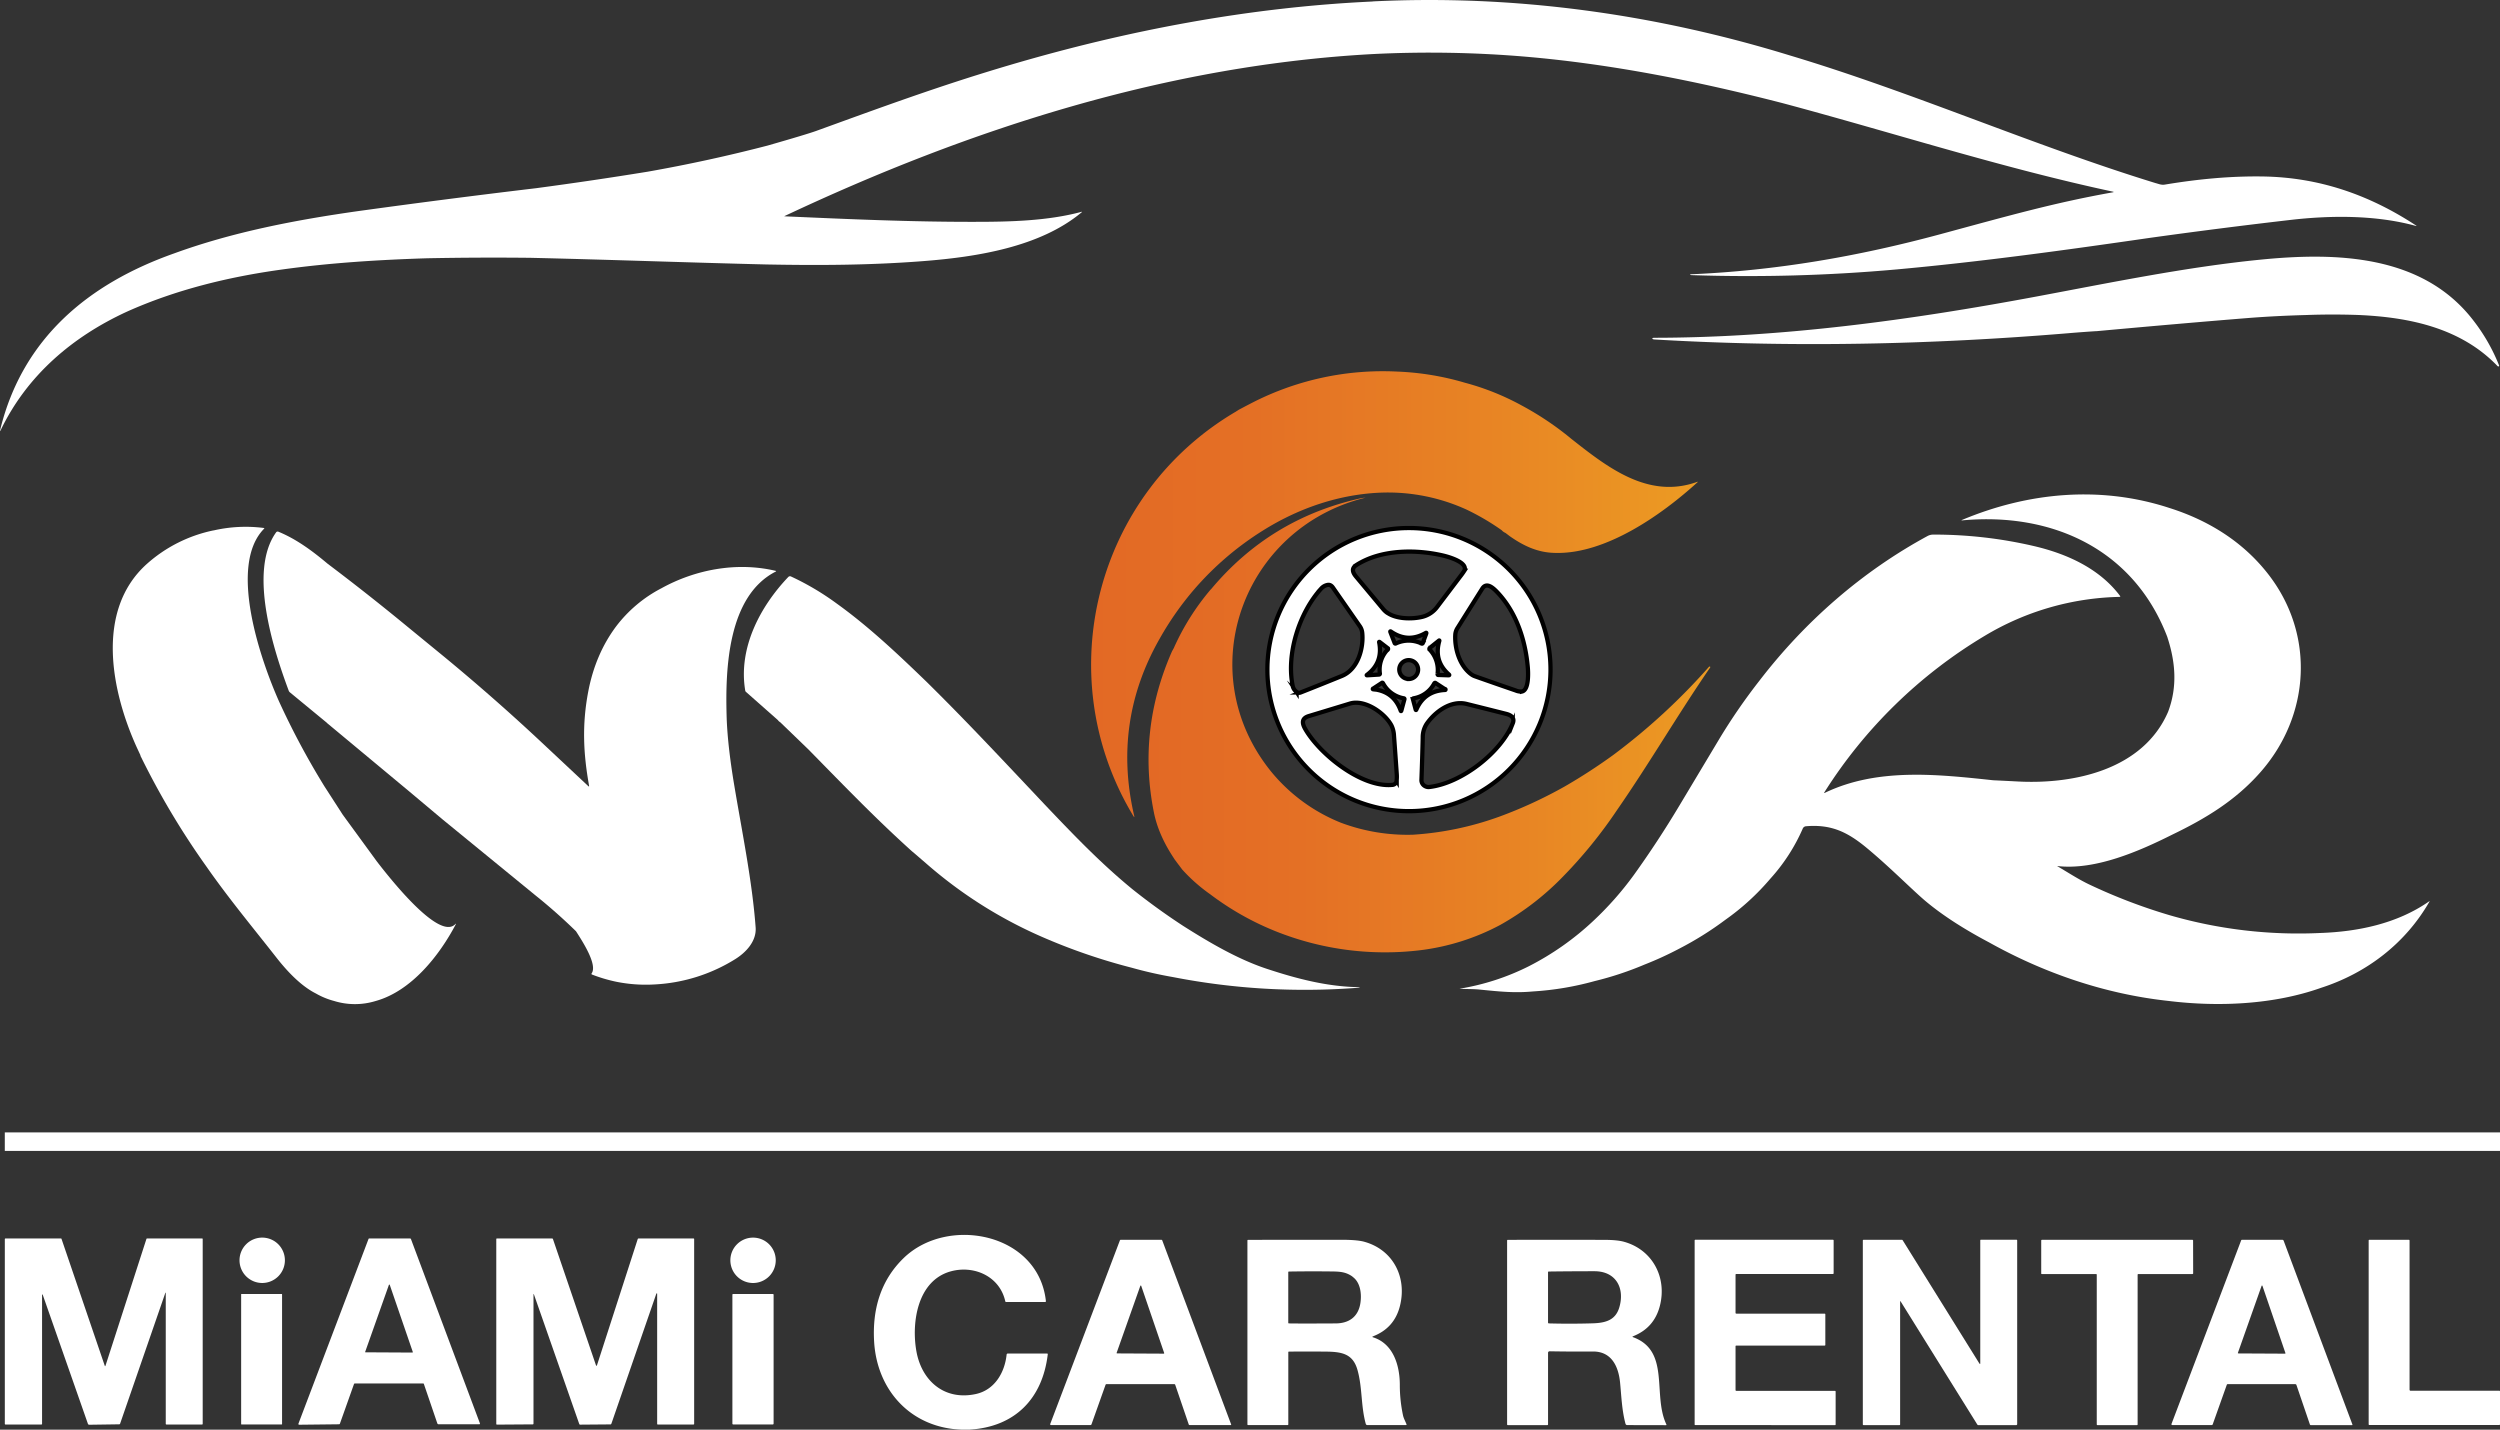
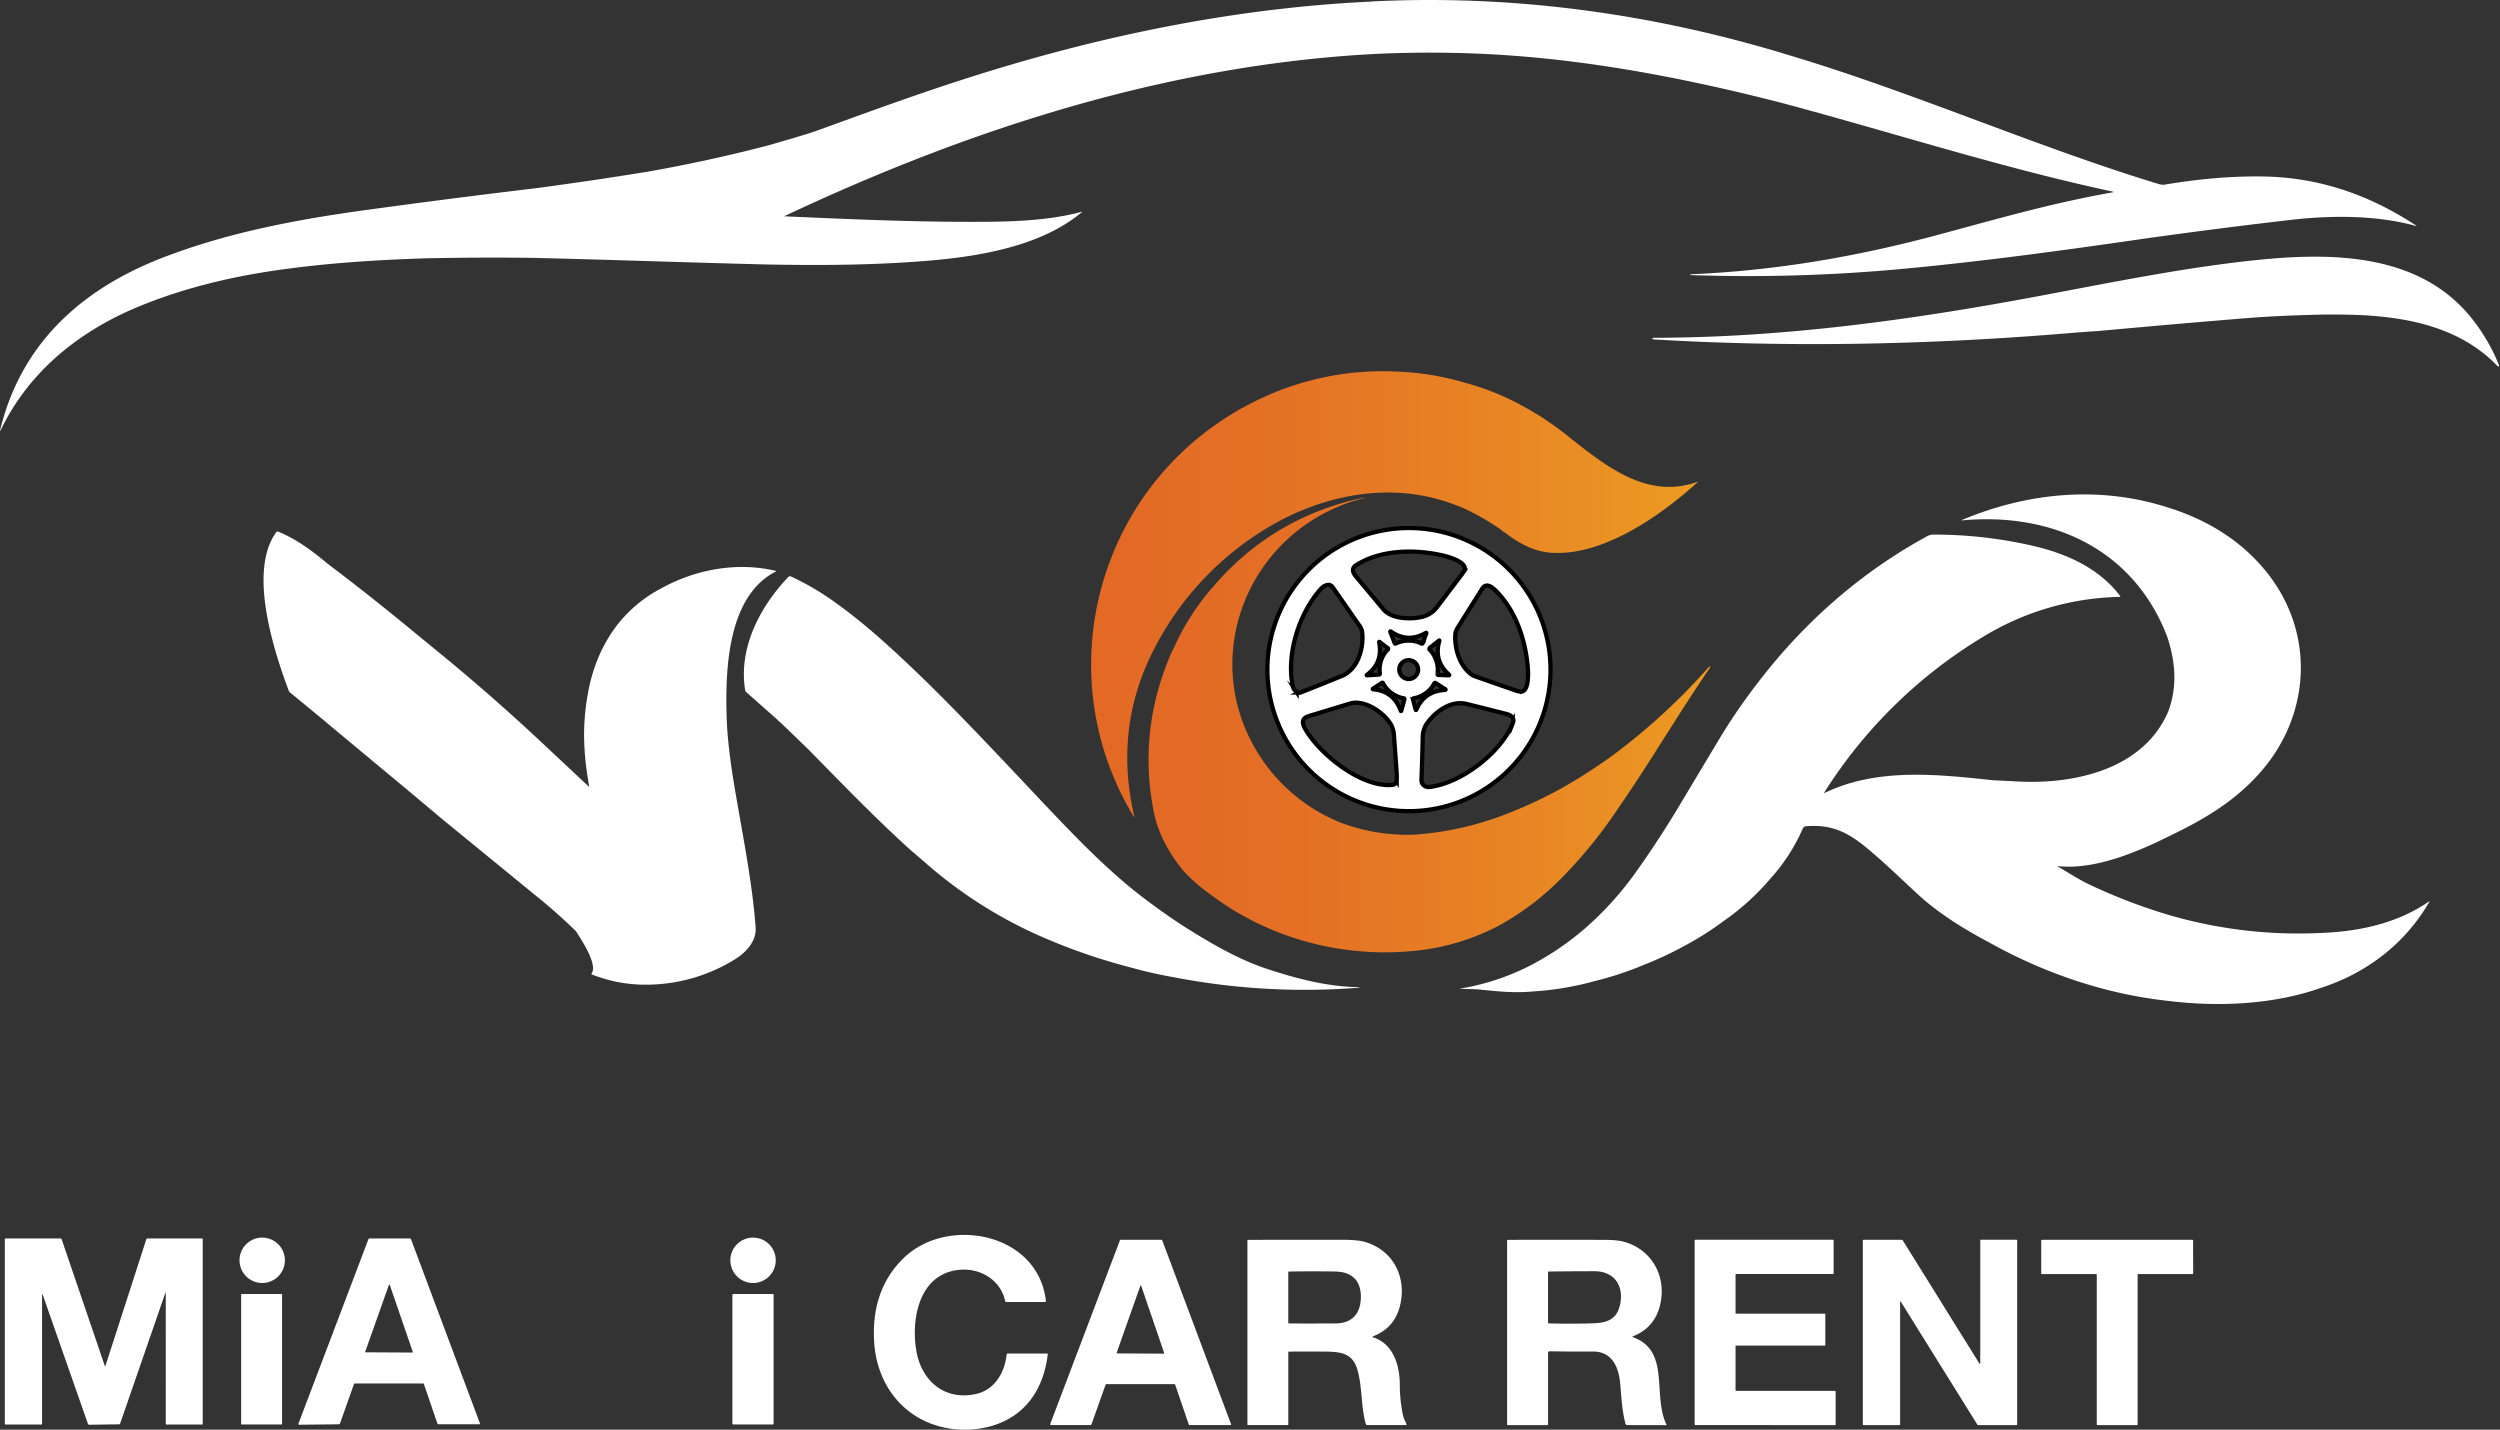
<svg xmlns="http://www.w3.org/2000/svg" xmlns:xlink="http://www.w3.org/1999/xlink" id="Layer_1" data-name="Layer 1" viewBox="0 0 1762.82 1008.1">
  <rect x="0" y="0" width="1762.82" height="1008.1" fill="#333333" stroke="none" />
  <defs>
    <style>.cls-1,.cls-4{fill:#fff;}.cls-1{stroke:#000;stroke-miterlimit:10;stroke-width:3px;}.cls-2{fill:url(#linear-gradient);}.cls-3{fill:url(#linear-gradient-2);}</style>
    <linearGradient id="linear-gradient" x1="769.37" y1="418.94" x2="1197.14" y2="418.94" gradientUnits="userSpaceOnUse">
      <stop offset="0" stop-color="#e36925" />
      <stop offset="0.27" stop-color="#e47025" />
      <stop offset="0.67" stop-color="#e88524" />
      <stop offset="1" stop-color="#ec9b23" />
    </linearGradient>
    <linearGradient id="linear-gradient-2" x1="809.88" y1="511.21" x2="1205.96" y2="511.21" xlink:href="#linear-gradient" />
  </defs>
  <g id="white">
    <path class="cls-1" d="M993.49,372.33a99.82,99.82,0,1,0,99.82,99.82A99.82,99.82,0,0,0,993.49,372.33Zm-37.2,26.19c17.3-11.14,42-11.35,61.63-6.7,4.11,1,17.37,4.87,14.61,10.64a51.16,51.16,0,0,1-3,4.17q-8,10.58-16,21.13a18.67,18.67,0,0,1-10.69,7.2c-7.27,1.74-18.33,1.61-24.68-2.94h-.09a14.77,14.77,0,0,1-2.72-2.52q-9.36-11.22-19-22.74C954,404,952.59,400.9,956.29,398.52Zm51.8,59.49,0,0a.83.83,0,0,1,.13-1.16l6.39-5.11c.27-.23.38-.15.27.26q-4,14.07,6.71,23.53c.51.45.41.64-.29.64l-7.25-.23c-.25,0-.39-.32-.39-.69A21,21,0,0,0,1008.09,458Zm-2.42-11.22-2.47,6.75v0a.56.56,0,0,1-.76.24,21.23,21.23,0,0,0-18.32,0v0h0a.55.55,0,0,1-.7-.32l-3-7.75q-.3-.84.51-.27,11.8,8.06,24.31.92C1005.73,446.06,1005.88,446.2,1005.67,446.79ZM973,475v0a.6.6,0,0,1-.54.65h0l-8.4.52c-.43,0-.46-.09-.11-.35q11.32-8.54,8.55-22.85c-.08-.41,0-.48.38-.23l5.67,4.35a.62.62,0,0,1,.14.8c-.32.54-.72.65-1.09,1.1A20.47,20.47,0,0,0,973,475Zm-58.74,12.87h0a7.06,7.06,0,0,1-2.74-4.15c-4.65-22.61,4.62-51.77,20.15-68.77a8,8,0,0,1,4.46-2.5q2.18-.42,3.78,1.9l18.88,27.14a9.87,9.87,0,0,1,1.77,4.8c1.08,10.89-3.1,25.75-14.41,30.36q-14.72,6-29,11.63A2.72,2.72,0,0,1,914.24,487.84Zm70.59,62.37a3.27,3.27,0,0,1-3.29,3.21c-21.68,1.92-51-21.67-61.19-39.39h0c-2.34-4.09-2.71-7.55,2.56-9.15l29-8.81c10.29-3.12,24.46,6.52,29.22,15.44a18.41,18.41,0,0,1,1.79,7.28q1,13.35,1.92,26.64A27.25,27.25,0,0,1,984.83,550.21ZM988.15,501c-.15.53-.33.54-.52,0q-4.85-13.44-19.12-15v.08c-.61-.07-.67-.26-.17-.59l6.22-4.06c.18-.12.5.06.68.4a20.57,20.57,0,0,0,14.67,10.59h0a.48.48,0,0,1,.41.57Zm5.16-22.24h0a6.64,6.64,0,1,1,6.64-6.64A6.65,6.65,0,0,1,993.31,478.79Zm4.88,21.42-1.9-7.17v0a.55.55,0,0,1,.49-.61A20.25,20.25,0,0,0,1011.3,482c.22-.4.59-.61.81-.47l5.91,3.86v0a2.83,2.83,0,0,0,.83.42.67.67,0,0,1,.43.3.19.19,0,0,1,0,.12.24.24,0,0,1-.23.28q-14.55.63-20.3,13.74C998.54,500.79,998.34,500.78,998.19,500.21Zm68.49,9.85c-8.29,20.65-36.29,42.31-58.78,44.9a5,5,0,0,1-3.11-.63h0a4.73,4.73,0,0,1-2.47-4.59q.54-14.76.9-29.56a17.5,17.5,0,0,1,2.69-9.62c6-8.7,17.1-16.93,28.28-14.15q14.08,3.51,28.08,7.05C1065.68,504.35,1068.2,506.27,1066.68,510.06Zm6.55-22.46a8.7,8.7,0,0,1-4.39-.67q-14.58-5-28.69-10a10.4,10.4,0,0,1-2.85-1.51h0c-8.14-6.08-11.64-18-11.14-27.67a9.73,9.73,0,0,1,1.49-4.75q8.67-13.83,17.55-27.94c3-4.75,7.58-.58,10.58,2.57,13.39,14.07,19.8,33.7,21.49,52.7C1077.63,474.34,1078.17,486.44,1073.23,487.6Z" transform="translate(0 0)" />
    <path id="Path_2" data-name="Path 2" class="cls-2" d="M880.33,285.32l-6.67,3.52-2.33,1.48C772.89,348.25,740.05,475,798,573.46l1.09,1.83c.73,1.2.93,1.12.61-.25q-15.31-66,17.89-124.47a215.36,215.36,0,0,1,24.85-35.42,213,213,0,0,1,48-41c25.47-16,54.74-26,84.93-26.83a133.47,133.47,0,0,1,58.71,12,169.1,169.1,0,0,1,24.79,14.54,7.46,7.46,0,0,0,2.69,1.92l3.06,2.33c9.88,6.9,19.8,11.59,32,11.76,35.66,1,75.2-26.95,100.21-49.71.51-.47.44-.59-.22-.35-34.48,12.43-63.46-10.56-88.72-30.45a211.38,211.38,0,0,0-35-23.5,179.48,179.48,0,0,0-40-16,194.34,194.34,0,0,0-48-7.86,201.81,201.81,0,0,0-104.5,23.32" transform="translate(0 0)" />
    <path id="Path_3" data-name="Path 3" class="cls-3" d="M853.83,415.51A171.3,171.3,0,0,0,827.67,457l-1.26,2.28Q802,514.67,813.62,572.76q3,15,12.75,30.29l1.93,3,1.86,2.5,3.42,4.54a117.63,117.63,0,0,0,19.79,17.5,199,199,0,0,0,45.75,25.92,207.45,207.45,0,0,0,102.5,13.5,161.77,161.77,0,0,0,56.31-17.86,192.23,192.23,0,0,0,44.44-34.32,328.58,328.58,0,0,0,37.75-46.5c22.93-33.07,43-67.54,65.73-100.61a.44.44,0,0,0,0-.62l-.09-.06a.77.77,0,0,0-.83.29,443.64,443.64,0,0,1-67.22,61.91,394.27,394.27,0,0,1-34.33,22.29,315.17,315.17,0,0,1-46,21.26,219.22,219.22,0,0,1-61,12.79,133.67,133.67,0,0,1-50.78-8.42,122.41,122.41,0,0,1-49.7-36.59C839.41,473,876.66,372.27,962.52,351c.32-.08.32-.1,0-.07-1.34.14-2.22.26-2.65.35q-64.14,14.13-106,64.29" transform="translate(0 0)" />
    <path id="Path_4" data-name="Path 4" class="cls-4" d="M1528.31,449.44c5.73,17.53,7.11,34.88.5,52.42-17.54,40.81-66.25,51.3-106,49.19q-8.61-.46-17.3-.86c-39-4.15-81.65-9-118.7,8.83-.59.28-.71.15-.36-.4a340,340,0,0,1,113.19-110.37,192.39,192.39,0,0,1,94.88-27.37c.59,0,.71-.26.35-.73-14.34-19.08-37.07-29.59-60.7-35.1a309.61,309.61,0,0,0-71-8.09,8.47,8.47,0,0,0-4,1c-46.11,25-86.26,60.05-118.47,101.92a412.89,412.89,0,0,0-28.42,41.25l-28,46.75q-15.1,25.29-32.29,49.21a227.46,227.46,0,0,1-28.5,32.25,197.28,197.28,0,0,1-45.5,32,169.19,169.19,0,0,1-48.44,15.77c-.33,0-.33.09,0,.11,4.57.25,9.27.11,13.64.54,14.74,1.47,24.75,2.53,37.8,1.33a209.21,209.21,0,0,0,43.25-7.25,228.2,228.2,0,0,0,35.5-11.75,237.61,237.61,0,0,0,24.5-11.25,230,230,0,0,0,32.29-20.21,170.42,170.42,0,0,0,31.75-29,129.92,129.92,0,0,0,22.92-35.43,2.71,2.71,0,0,1,2.21-1.58c17.79-1.52,29.24,4.06,42.54,15,17.06,14.12,32.79,30.27,42.32,38.2q17.34,14.43,44.26,28.67c39,21.79,82,36.48,126.5,41.29,35.19,4.32,74.14,2.63,107.5-9.2,32.49-10.45,59.67-31.47,76.48-60.72.27-.44.18-.53-.25-.23-22.6,15.76-50.4,21.33-76.52,22.24a325.88,325.88,0,0,1-106.35-12.52,392.17,392.17,0,0,1-56.7-21.68c-7.52-3.58-14.9-8.41-22.34-12.79-.29-.16-.26-.24.07-.19,26.4,3,57.19-10.32,80.47-22,23.88-11.49,44.87-24.23,62.26-43.91,35.39-40,38.93-97.15,5.84-139.79-17.82-23-42.35-38.18-70-46.88-48.4-15.78-99.13-11.06-145.76,8.41-.84.35-.8.49.11.4,63.5-5.83,121,20.57,144.51,82.51" transform="translate(0 0)" />
-     <path id="Path_5" data-name="Path 5" class="cls-4" d="M150.54,374a101.34,101.34,0,0,0-47,23.66c-36.84,33.07-24.75,90.6-7,129.55L99,532.5a2.79,2.79,0,0,0,.46,1.27,553.37,553.37,0,0,0,46.12,77.29c15.32,22,32.64,42.87,49.17,63.94,7.31,9.39,17.22,20.12,28,25.54a53,53,0,0,0,12.75,5.25,49.76,49.76,0,0,0,29.54,0c25-7,44.74-31.92,56.36-54.06.09-.17.11-.29.08-.35s-.18,0-.3.12c-11.43,12.49-47.12-33.32-55.39-44l-24.09-33-12.91-20a549.77,549.77,0,0,1-32.08-60c-12.6-28.3-36.2-95.57-10.52-121.66.31-.32.25-.51-.19-.56a101.18,101.18,0,0,0-35.5,1.77" transform="translate(0 0)" />
    <path id="Path_6" data-name="Path 6" class="cls-4" d="M230.54,509.79l58,48.25,23.39,19.64,65.86,53.86q14.81,11.88,28.36,25.12c4.49,7,15.39,23.65,11,29.74a.49.49,0,0,0,.12.69.41.41,0,0,0,.11.07,109,109,0,0,0,16.69,5,104.92,104.92,0,0,0,27.5,2,118.82,118.82,0,0,0,56.81-17.81c7.76-4.82,15.15-12.77,14.44-22.4-2.4-32.5-9.48-66.74-15-99.75q-5-29.67-5.49-50.25c-.83-32.11.76-83.53,34.57-100.87.51-.26.49-.46-.07-.59-27.3-6.46-56.63-.91-80.57,12.38a94.9,94.9,0,0,0-31.95,27q-14.47,19.47-19.48,45.56c-4.55,23.75-3.46,44.15.53,66.49.13.72-.07.83-.6.34l-8.91-8.35-25.7-24.08q-32.5-30.32-66.82-58.62l-26-21.3Q259.65,419.1,231,397.49c-10.54-8.86-21.92-17.35-34.73-22.58a1.33,1.33,0,0,0-1.56.44c-19.78,27.46-1.82,83,8.88,111.69a2.58,2.58,0,0,0,.78,1.11l26.16,21.55" transform="translate(0 0)" />
    <path id="Path_7" data-name="Path 7" class="cls-4" d="M548.54,507.79a4.77,4.77,0,0,0,1.6,1.46l19.94,19.24c28,28.55,47.5,48.76,72.71,71.55l2.57,2.16,7.93,6.84A315,315,0,0,0,734,660.29a415.63,415.63,0,0,0,63.71,22A296.12,296.12,0,0,0,827.29,689a484.58,484.58,0,0,0,129.51,7.56,10.15,10.15,0,0,0,1.74-.26c.47-.14.45-.21,0-.22-22.45-.27-44.08-5.94-65.25-12.93-20.62-6.81-40.92-18.79-59.2-30.4q-18.36-12-35.5-25.67c-22.39-18.36-40.61-37.37-61.71-59.54-37-39.25-56.54-60.1-83.25-86.5-19.94-19.28-40.76-39-63.29-55.21a188.67,188.67,0,0,0-32.61-19.35,1.62,1.62,0,0,0-1.88.36c-20,21-35.4,50.27-30.35,80.19a1.42,1.42,0,0,0,.46.8l22.63,20" transform="translate(0 0)" />
    <path id="Path_8" data-name="Path 8" class="cls-4" d="M967.79,1.07c-86.9,4-173.1,20.37-256.44,45-50,14.78-90.93,30-136,46.31q-6.69,2.4-34.11,10.27-41.88,10.89-84.5,18.41-39.3,6.39-78.77,11.65-62.76,7.48-125.41,16.14c-44.75,6.34-88.59,14.83-129.73,29.81C62.52,200,16,238.37.19,302.81c-.36,1.49-.22,1.55.46.16C19.2,264.63,51,237.5,89.43,219.79c34.46-15.47,71.54-24.5,108.9-29.68,34.2-4.78,68.4-6.9,102.9-8q36.42-.72,72.88-.32c55.52,1.29,111,3.34,166.51,4.69,36.64.7,72.74.54,109.82-2.32,38.16-2.94,82.77-9.9,112.14-34.35.54-.44.48-.57-.2-.39-23.81,6.38-50.41,7-75,7-44.67.09-89.4-1.9-134-3.89-.33,0-.35-.1-.06-.24C683.83,90.85,823.59,45.85,968.52,38.1a801.06,801.06,0,0,1,107,1.85c60.91,5.2,121.4,17.32,181.23,32.72,77.63,20.74,154.39,45.61,233,62.45.85.18.85.35,0,.5-41,7.32-71.58,16-121.54,29.52-58.08,15.7-115.75,25.68-176,28.27-.56,0-.63.16-.2.4a2,2,0,0,0,.86.19,1176,1176,0,0,0,144.3-4c59.87-5.43,119.53-13.69,179-22.31q49.32-6.87,98.79-12.6c28.54-3.31,60.41-3.5,88.3,4.15.84.24.9.12.17-.37-33.09-21.67-68.49-33.92-108.29-34.44-23.16-.3-45.8,1.94-68.61,5.73-2.48.43-4.29-.46-6.61-1.06-87.34-26.87-170.86-64-258.44-90.19C1166.37,9.72,1067.38-3.94,967.89,1" transform="translate(0 0)" />
    <path id="Path_9" data-name="Path 9" class="cls-4" d="M684,1008.09h-5.86c-35.56-1.22-59.75-27.42-61.77-62.12-1.31-22.37,4.4-42.94,20.8-58.85,31-30.11,95.07-17.84,100.33,30.31a.54.54,0,0,1-.41.63H709.36a.57.57,0,0,1-.52-.5c-3.9-17.57-22-25.6-38.42-21.09-23.54,6.48-27.81,36.1-24.26,56.22,3.69,21,19.79,35.06,41.87,30.29,13.32-2.87,20.46-15.15,21.77-27.87a.8.8,0,0,1,.79-.69h27.79a.45.45,0,0,1,.44.45.07.07,0,0,1,0,0c-3.68,31.26-23,51.16-54.83,53.18Z" transform="translate(0 0)" />
    <path id="Path_10" data-name="Path 10" class="cls-4" d="M200.89,888.67a16,16,0,1,1-16-16A16,16,0,0,1,200.89,888.67Z" transform="translate(0 0)" />
    <path id="Path_11" data-name="Path 11" class="cls-4" d="M547,888.68a16,16,0,1,1-16-16A16,16,0,0,1,547,888.68Z" transform="translate(0 0)" />
-     <path id="Path_12" data-name="Path 12" class="cls-4" d="M116.89,912.19c0-1-.17-1-.49,0l-31.7,91.66a.68.68,0,0,1-.64.47l-21.16.31A1,1,0,0,1,62,1004L30.14,913c-.06-.16-.17-.27-.24-.24l-.18.06a.48.48,0,0,0-.06.18v91a.47.47,0,0,1-.47.47H3.81a.48.48,0,0,1-.41-.52V873.75a.47.47,0,0,1,.47-.47H43a.42.42,0,0,1,.38.3L73.8,962.83c.22.67.44.67.64,0l28.79-89.15a.57.57,0,0,1,.52-.42h38.69a.45.45,0,0,1,.49.42V1004a.45.45,0,0,1-.43.46H117.3a.48.48,0,0,1-.42-.53V912.19Z" transform="translate(0 0)" />
+     <path id="Path_12" data-name="Path 12" class="cls-4" d="M116.89,912.19c0-1-.17-1-.49,0l-31.7,91.66a.68.68,0,0,1-.64.47l-21.16.31A1,1,0,0,1,62,1004L30.14,913c-.06-.16-.17-.27-.24-.24l-.18.06a.48.48,0,0,0-.06.18v91a.47.47,0,0,1-.47.47H3.81a.48.48,0,0,1-.41-.52V873.75a.47.47,0,0,1,.47-.47H43a.42.42,0,0,1,.38.3L73.8,962.83c.22.67.44.67.64,0l28.79-89.15a.57.57,0,0,1,.52-.42h38.69a.45.45,0,0,1,.49.42V1004a.45.45,0,0,1-.43.46H117.3a.48.48,0,0,1-.42-.53Z" transform="translate(0 0)" />
    <path id="Path_13" data-name="Path 13" class="cls-4" d="M298.34,975.51H250.27a.71.71,0,0,0-.68.48l-9.91,27.87a.71.71,0,0,1-.66.44l-28.14.32a.51.51,0,0,1-.46-.56.47.47,0,0,1,0-.16l49.4-130.19a.56.56,0,0,1,.5-.43H289.2a.74.74,0,0,1,.62.54l48.59,129.84a.5.5,0,0,1-.29.65l-.15,0H309.36a1,1,0,0,1-1-.66l-9.43-27.64a.7.7,0,0,0-.62-.54m-40.85-22.32a.33.33,0,0,0,.21.4l.09,0,33,.18a.31.31,0,0,0,.32-.3.22.22,0,0,0,0-.12L274.83,906a.31.31,0,0,0-.41-.19.32.32,0,0,0-.19.19l-16.74,47.26Z" transform="translate(0 0)" />
-     <path id="Path_14" data-name="Path 14" class="cls-4" d="M376.18,912.9v91a.46.46,0,0,1-.45.46h0l-25.26.18a.48.48,0,0,1-.53-.44h0V873.75a.47.47,0,0,1,.47-.47h38.92a.69.69,0,0,1,.61.54l30.17,88.5c.32,1,.64,1,.93.08l28.62-88.63a.68.68,0,0,1,.64-.49H489a.45.45,0,0,1,.47.45V1004a.5.5,0,0,1-.53.47H463.81a.45.45,0,0,1-.43-.47V912.23a.23.23,0,0,0-.23-.23h-.23s-.06,0-.08.09l-31.65,91.56c-.14.43-.4.73-.63.73l-21.63.18c-.18,0-.42-.29-.57-.71L376.59,913c-.27-.78-.41-.8-.41,0Z" transform="translate(0 0)" />
    <path id="Path_15" data-name="Path 15" class="cls-4" d="M828,976H780.17a.75.75,0,0,0-.64.53l-9.9,27.84a.74.74,0,0,1-.71.47H741a.5.5,0,0,1-.48-.52.47.47,0,0,1,0-.17l49.09-129.36c.13-.34.37-.58.59-.58l28.79,0a.71.71,0,0,1,.58.52l48.54,129.65a.35.35,0,0,1-.16.47.32.32,0,0,1-.14,0H838.79a.7.7,0,0,1-.61-.54l-9.49-27.82A.72.72,0,0,0,828,976m-40.61-22.1a.34.34,0,0,0,.2.43h.11l32.87.17a.33.33,0,0,0,.33-.33.44.44,0,0,0,0-.1L804.7,906.69a.32.32,0,0,0-.42-.19.34.34,0,0,0-.2.19l-16.69,47.17Z" transform="translate(0 0)" />
    <path id="Path_16" data-name="Path 16" class="cls-4" d="M1092.57,952.84a1.06,1.06,0,0,0-1,1.1v50.41a.49.49,0,0,1-.45.53h-28a.49.49,0,0,1-.42-.53V874.68a.47.47,0,0,1,.5-.42q34-.1,68,0,9,0,13.81,1.32c20.24,5.55,30.61,25.25,25.38,45.34q-4,15.42-18.82,21.3c-.59.23-.59.47,0,.68,26.42,9.75,13.5,40.68,23.45,61.52.11.24,0,.51-.22.51l-27.43-.06a1.24,1.24,0,0,1-1.18-.88c-2.56-9.58-2.87-19.21-3.82-29-1.09-11.29-5.9-22.09-19.16-22q-15.67.12-30.62-.16m49.16-30.74c4.12-13.48-2.06-25.67-17.38-25.71q-16,0-32.23.21c-.32,0-.58.17-.58.36v35.64a.6.6,0,0,0,.59.58q15.57.42,31.09-.06c8.94-.29,15.84-2.27,18.51-11Z" transform="translate(0 0)" />
    <path id="Path_17" data-name="Path 17" class="cls-4" d="M1195.36,1004.84c-.23,0-.42-.11-.42-.26V874.68a.47.47,0,0,1,.42-.49h97.12a.48.48,0,0,1,.47.48v23.21c0,.26-.32.47-.7.47h-68a.48.48,0,0,0-.47.47v27c0,.27.32.47.71.47h62.13a.48.48,0,0,1,.47.47v21.57a.45.45,0,0,1-.45.47h-62.39a.48.48,0,0,0-.47.47v31c0,.26.32.47.71.47h69.4a.48.48,0,0,1,.47.47v23.21a.45.45,0,0,1-.41.49Z" transform="translate(0 0)" />
    <path id="Path_18" data-name="Path 18" class="cls-4" d="M1395.73,961.37c.41.65.61.58.61-.23V874.68a.49.49,0,0,1,.41-.52h25.15a.52.52,0,0,1,.47.54v129.43a.74.74,0,0,1-.7.78H1395a1,1,0,0,1-.8-.5l-53.9-86.58c-.31-.49-.47-.48-.47.07v86.46a.46.46,0,0,1-.41.52H1314a.47.47,0,0,1-.47-.48V874.68a.47.47,0,0,1,.47-.46h27.2c.15,0,.39.22.59.56l53.89,86.6Z" transform="translate(0 0)" />
    <path id="Path_19" data-name="Path 19" class="cls-4" d="M1478,898.36h-38.22c-.26,0-.46-.12-.46-.29V874.68c0-.26.32-.48.7-.48h105.75a.6.6,0,0,1,.64.52l.05,23.19c0,.26-.31.47-.69.47h-38a.48.48,0,0,0-.47.47v105.51a.49.49,0,0,1-.45.54h-27.91a.5.5,0,0,1-.46-.53h0V898.84a.47.47,0,0,0-.47-.47Z" transform="translate(0 0)" />
-     <path id="Path_20" data-name="Path 20" class="cls-4" d="M1618.63,976H1570.8a.73.73,0,0,0-.65.52l-9.91,27.85a.72.72,0,0,1-.7.47h-27.9a.51.51,0,0,1-.49-.53.47.47,0,0,1,0-.17l49.1-129.39a.7.7,0,0,1,.6-.53h28.6a1,1,0,0,1,.83.68l48.45,129.49c.09.25,0,.52-.22.52h-29.13a.73.73,0,0,1-.62-.51l-9.5-27.86a.69.69,0,0,0-.66-.48M1578,953.94a.31.31,0,0,0,.18.4.17.17,0,0,0,.12,0l32.9.17a.3.3,0,0,0,.32-.29.19.19,0,0,0,0-.13l-16.2-47.38a.32.32,0,0,0-.4-.22.33.33,0,0,0-.21.22Z" transform="translate(0 0)" />
-     <path id="Path_21" data-name="Path 21" class="cls-4" d="M1699.75,980.66h62.61a.46.46,0,0,1,.46.46h0v23.21a.45.45,0,0,1-.45.47h-91.69a.47.47,0,0,1-.47-.47V874.68a.48.48,0,0,1,.47-.48h27.72a.58.58,0,0,1,.65.5V980A.71.71,0,0,0,1699.75,980.66Z" transform="translate(0 0)" />
    <path id="Path_22" data-name="Path 22" class="cls-4" d="M908.42,953.47v50.87a.49.49,0,0,1-.46.53H880.05a.47.47,0,0,1-.46-.47V874.68a.46.46,0,0,1,.49-.42q32.82-.06,65.58-.06,11.34,0,16.36,1.41c20.34,5.64,30.21,25.09,25.11,45.29q-3.9,15.52-18.91,21.36c-.68.28-.67.52,0,.73,14.33,4.52,18.79,19.94,18.83,33.4a103,103,0,0,0,2.26,21.66c.46,2.12,1.7,4.25,2.49,6.37.08.22-.12.45-.4.45H964.2a1.18,1.18,0,0,1-1.15-.83c-3.49-12.56-2.34-25.39-5.8-37.87-3.25-11.71-11.1-13-22.71-13.12q-12.78-.09-25.62,0a.5.5,0,0,0-.53.41m45.31-53.28c-5.39-3.81-10-3.59-17.78-3.67q-13.41-.13-26.95.09c-.32,0-.58.16-.58.35v35.88c0,.19.26.34.58.35q7.74.15,32.94,0c9.38-.08,15.74-4.7,17.29-14,1.06-6.41.25-14.86-5.5-18.91Z" transform="translate(0 0)" />
    <path id="Path_23" data-name="Path 23" class="cls-4" d="M198.89,1004.17a.25.25,0,0,1-.25.25H170.28a.25.25,0,0,1-.24-.25v-91.5a.24.24,0,0,1,.24-.24h28.36a.25.25,0,0,1,.25.24Z" transform="translate(0 0)" />
    <path id="Path_24" data-name="Path 24" class="cls-4" d="M545.47,1003.86a.55.55,0,0,1-.55.57H517a.56.56,0,0,1-.57-.54V913a.57.57,0,0,1,.55-.58h27.94a.57.57,0,0,1,.57.55v90.92Z" transform="translate(0 0)" />
    <path id="Path_25" data-name="Path 25" class="cls-4" d="M1478,233.55q60.39-5.53,106.44-9.24,19.29-1.55,41.76-2.18,18.66-.69,37.3,0c36.19,1.63,72,9.37,97.58,36a.81.81,0,0,0,.67.26c.44-.09.57-.35.4-.77a129.54,129.54,0,0,0-17.85-31.31c-35.84-47.06-97.24-48.49-150.34-43.22-52.13,5.16-105.61,16.2-158,26-88.76,16.58-179,29-269.43,29.09-2,0-1.81,1.07,0,1.19,97.33,5.76,194.71,3.65,291.84-4.4q9.81-.83,19.61-1.46" transform="translate(0 0)" />
-     <rect id="Rectangle_1" data-name="Rectangle 1" class="cls-4" x="3.38" y="798.49" width="1759.44" height="13.05" />
  </g>
</svg>